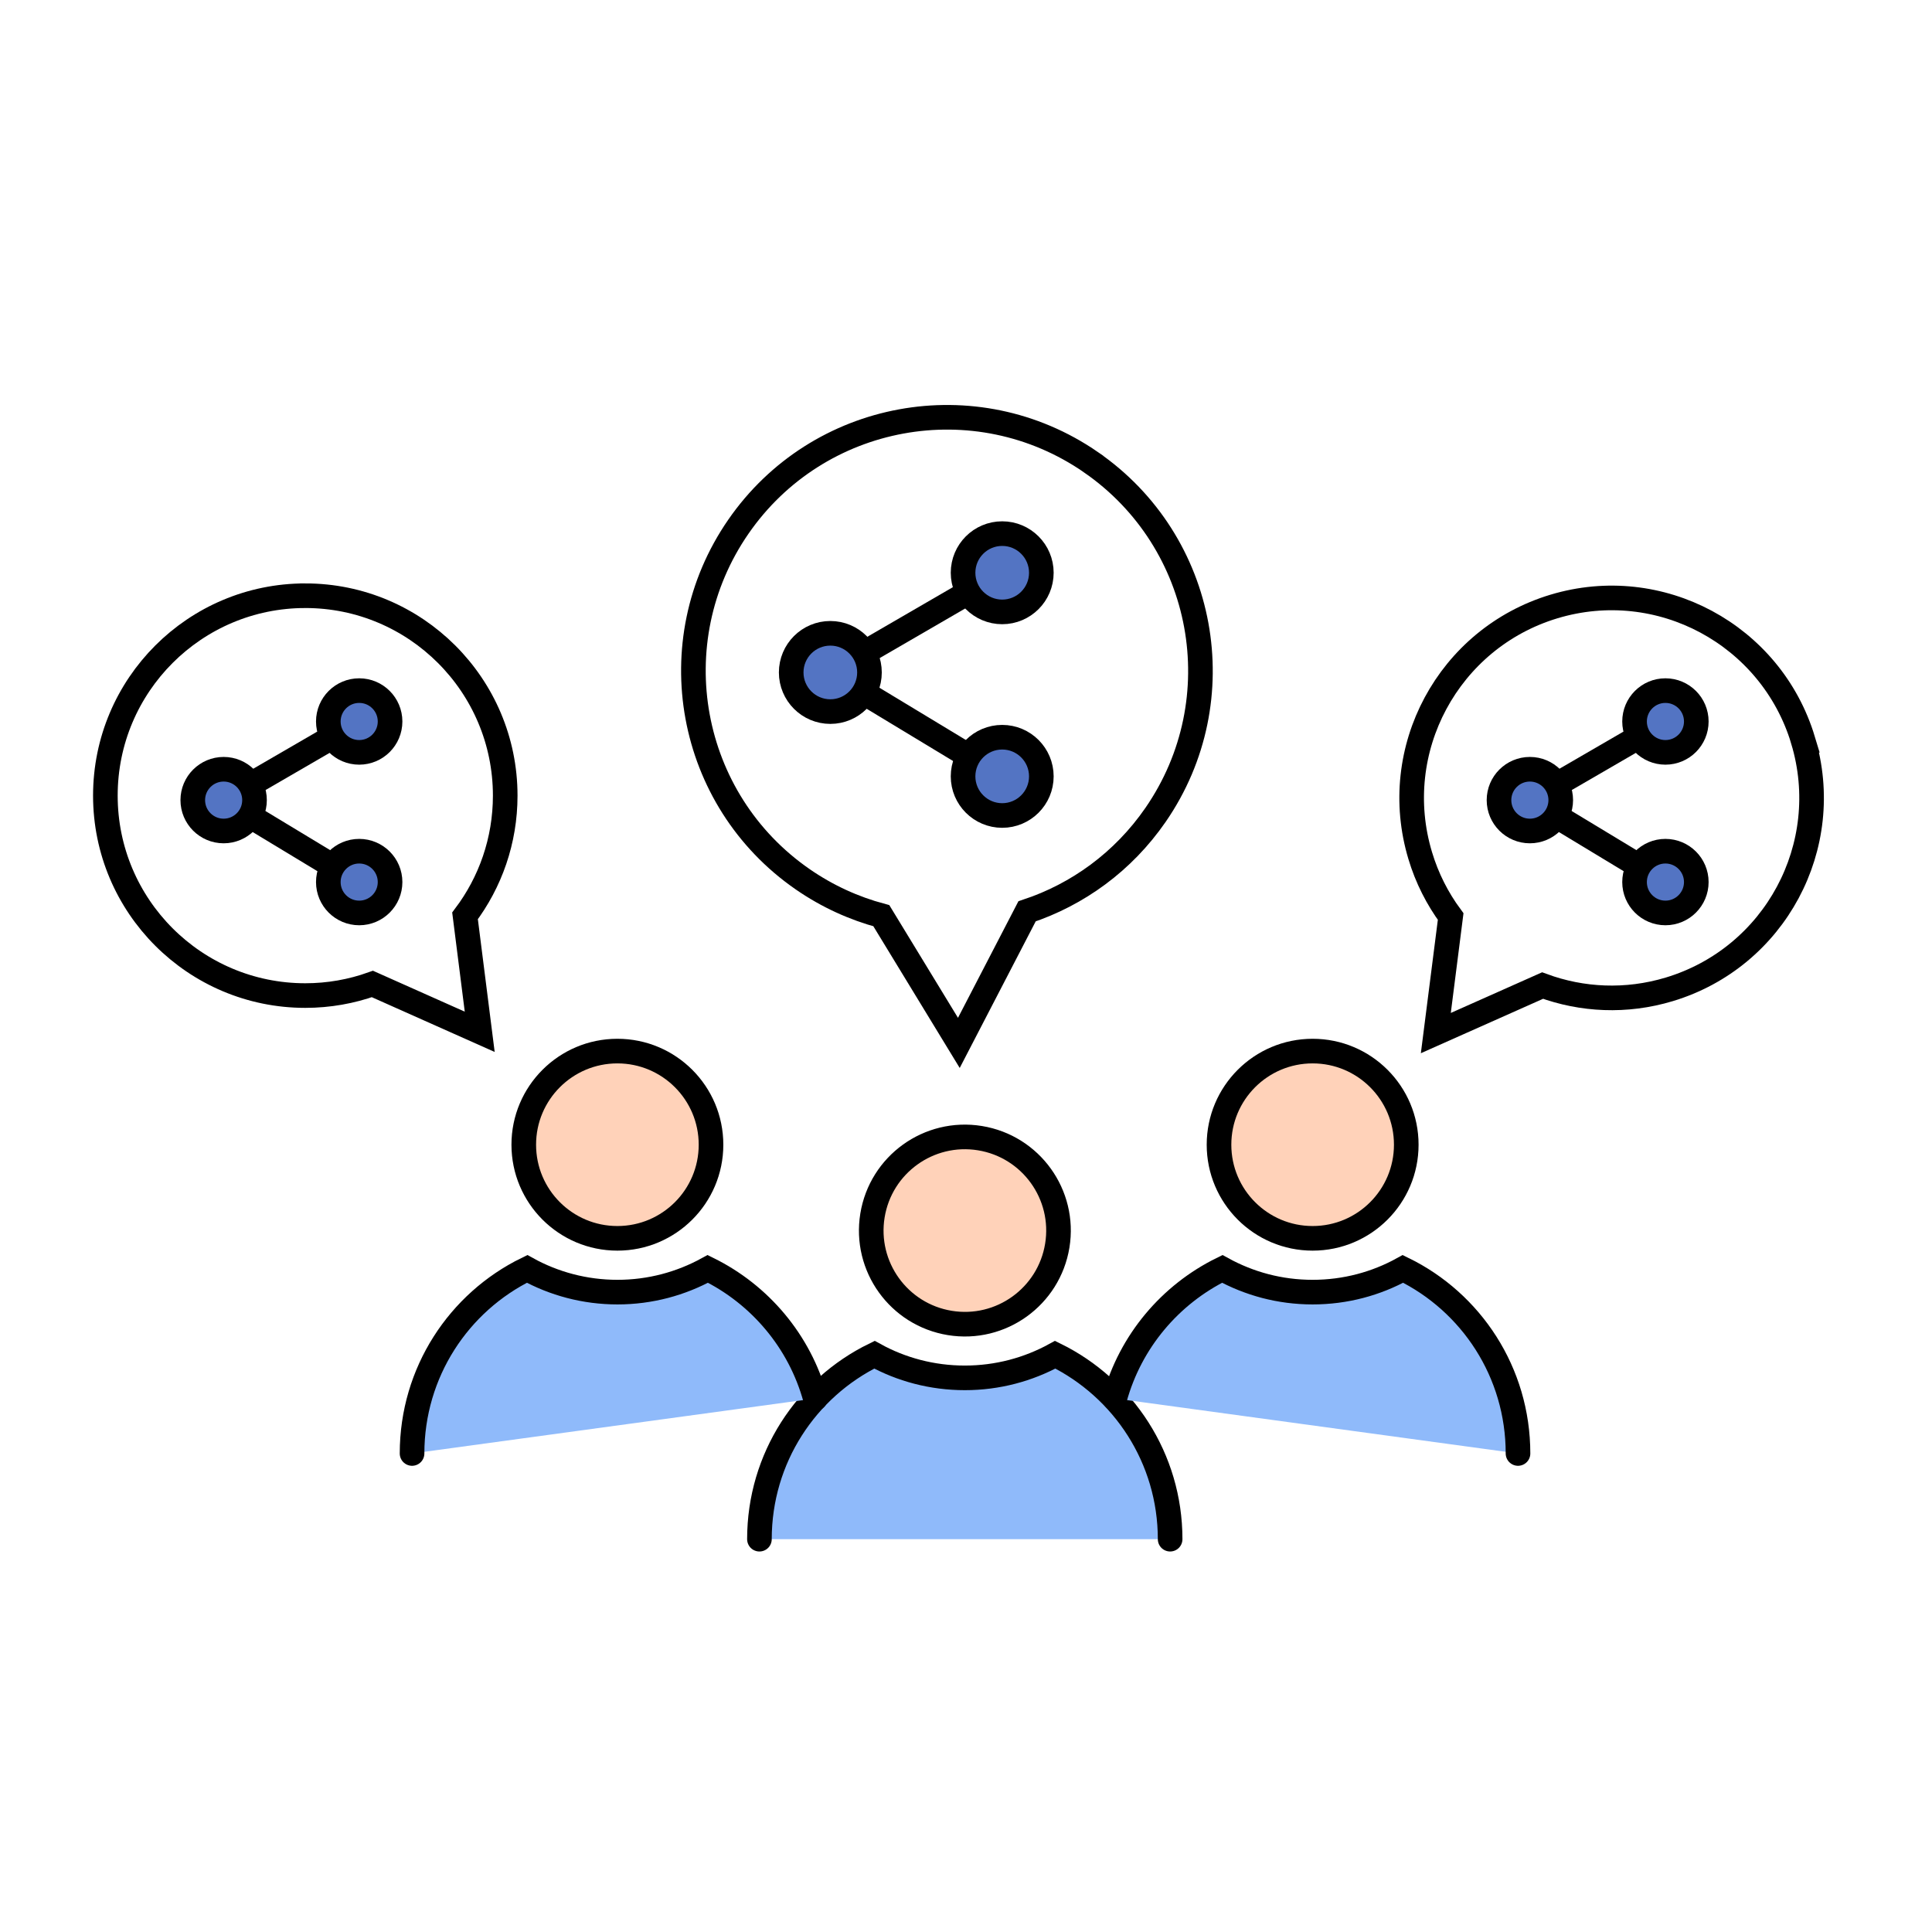
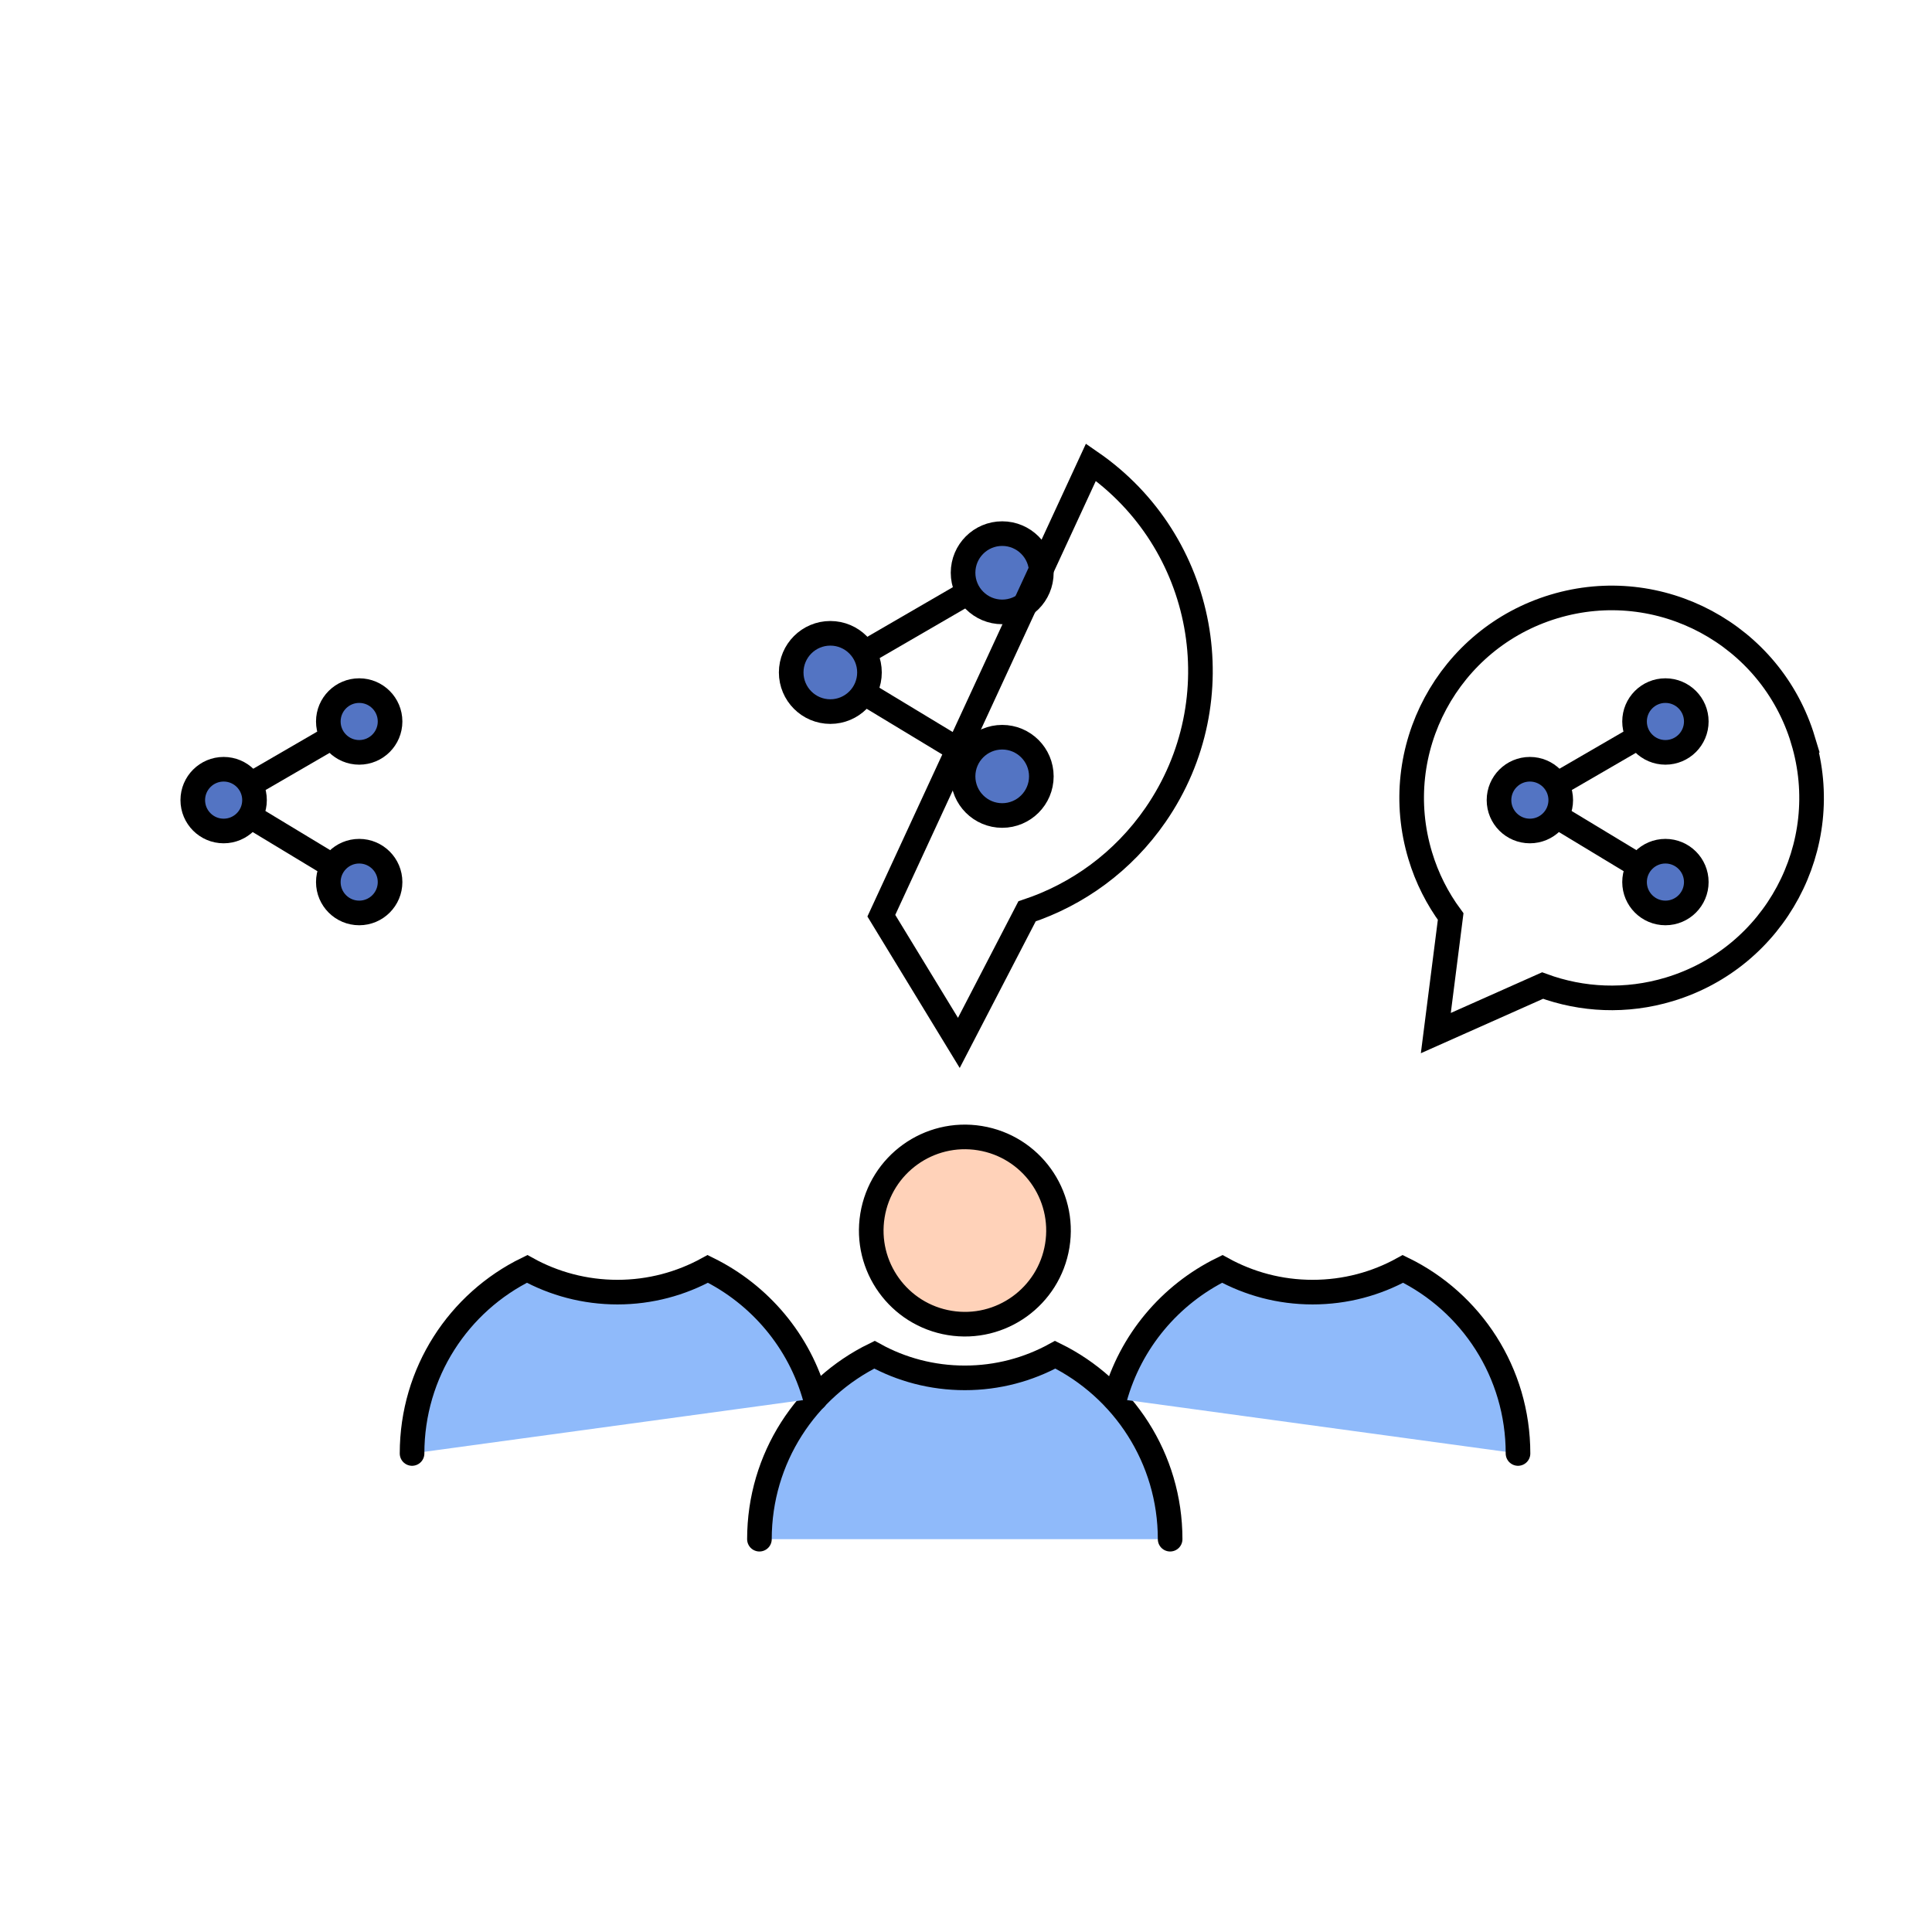
<svg xmlns="http://www.w3.org/2000/svg" id="Layer_1" viewBox="0 0 500 500">
  <defs>
    <style>.cls-1{fill:#ffd2b9;}.cls-1,.cls-2,.cls-3,.cls-4{stroke:#000;stroke-miterlimit:10;stroke-width:6.37px;}.cls-2{fill:#5374c3;}.cls-3{fill:#8fbafa;stroke-linecap:round;}.cls-4{fill:none;}</style>
  </defs>
  <polyline class="cls-4" points="92.96 186.72 57.88 207.07 92.96 228.28" />
  <path class="cls-2" d="m49.89,207.07c0-4.41,3.58-7.99,7.99-7.99s7.99,3.58,7.99,7.99-3.58,7.99-7.99,7.99-7.99-3.58-7.99-7.99Z" />
  <circle class="cls-2" cx="92.96" cy="186.72" r="7.99" />
  <path class="cls-2" d="m84.97,228.28c0-4.41,3.58-7.99,7.99-7.99s7.99,3.58,7.99,7.99-3.58,7.99-7.99,7.99-7.99-3.58-7.99-7.99Z" />
-   <path class="cls-4" d="m79.01,154.17c28.57,0,51.74,23.16,51.74,51.74,0,11.68-3.87,22.45-10.4,31.11l3.8,30.01-27.77-12.38c-5.43,1.94-11.28,3-17.37,3-28.57,0-51.74-23.16-51.74-51.74s23.16-51.74,51.74-51.74Z" />
  <polyline class="cls-4" points="431.01 186.72 395.93 207.07 431.01 228.28" />
  <path class="cls-2" d="m387.94,207.07c0-4.41,3.58-7.99,7.99-7.99s7.99,3.58,7.99,7.99-3.58,7.99-7.99,7.99-7.99-3.58-7.99-7.99Z" />
  <circle class="cls-2" cx="431.01" cy="186.72" r="7.99" />
  <path class="cls-2" d="m423.02,228.28c0-4.41,3.58-7.99,7.99-7.99s7.99,3.58,7.99,7.99-3.58,7.99-7.99,7.99-7.99-3.58-7.99-7.99Z" />
  <path class="cls-4" d="m466.62,191.57c8.25,27.36-7.25,56.22-34.61,64.47-11.18,3.37-22.61,2.77-32.79-.98l-27.63,12.3,3.84-30.16c-3.42-4.64-6.13-9.93-7.88-15.77-8.25-27.36,7.25-56.22,34.61-64.47,27.36-8.25,56.22,7.25,64.47,34.61Z" />
  <polyline class="cls-4" points="259.38 148.23 214.9 174.03 259.38 200.92" />
  <path class="cls-2" d="m204.76,174.03c0-5.6,4.54-10.13,10.13-10.13s10.13,4.54,10.13,10.13-4.54,10.13-10.13,10.13-10.13-4.54-10.13-10.13Z" />
  <path class="cls-2" d="m249.24,148.23c0-5.6,4.54-10.13,10.13-10.13s10.13,4.54,10.13,10.13-4.54,10.13-10.13,10.13-10.13-4.54-10.13-10.13Z" />
  <path class="cls-2" d="m249.24,200.92c0-5.6,4.54-10.13,10.13-10.13s10.13,4.54,10.13,10.13-4.54,10.13-10.13,10.13-10.13-4.54-10.13-10.13Z" />
-   <path class="cls-4" d="m282.33,119.62c29.82,20.58,37.31,61.44,16.73,91.26-8.41,12.19-20.21,20.64-33.26,24.97l-17.65,34.05-20.06-32.92c-7.06-1.89-13.93-4.99-20.29-9.38-29.82-20.58-37.31-61.44-16.73-91.26,20.58-29.82,61.44-37.31,91.26-16.73Z" />
+   <path class="cls-4" d="m282.33,119.62c29.82,20.58,37.31,61.44,16.73,91.26-8.41,12.19-20.21,20.64-33.26,24.97l-17.65,34.05-20.06-32.92Z" />
  <circle class="cls-1" cx="249.69" cy="318.45" r="24.23" transform="translate(-104.77 513.66) rotate(-80.74)" />
  <path class="cls-3" d="m196.54,398.34c0-20.97,12.12-39.12,29.77-47.74,6.92,3.82,14.9,5.99,23.39,5.99s16.44-2.18,23.39-5.99c17.61,8.66,29.74,26.78,29.74,47.74" />
-   <circle class="cls-1" cx="159.78" cy="296.25" r="24.23" />
  <path class="cls-3" d="m106.64,376.16c0-21,12.1-39.14,29.78-47.77,6.91,3.82,14.91,6.01,23.38,6.01s16.43-2.19,23.38-6.01c13.5,6.63,23.77,18.77,27.82,33.52" />
-   <circle class="cls-1" cx="339.71" cy="296.25" r="24.23" />
  <path class="cls-3" d="m288.5,361.91c4.06-14.75,14.32-26.89,27.82-33.52,6.95,3.82,14.87,6.01,23.38,6.01s16.47-2.19,23.38-6.01c17.68,8.62,29.78,26.77,29.78,47.77" />
</svg>